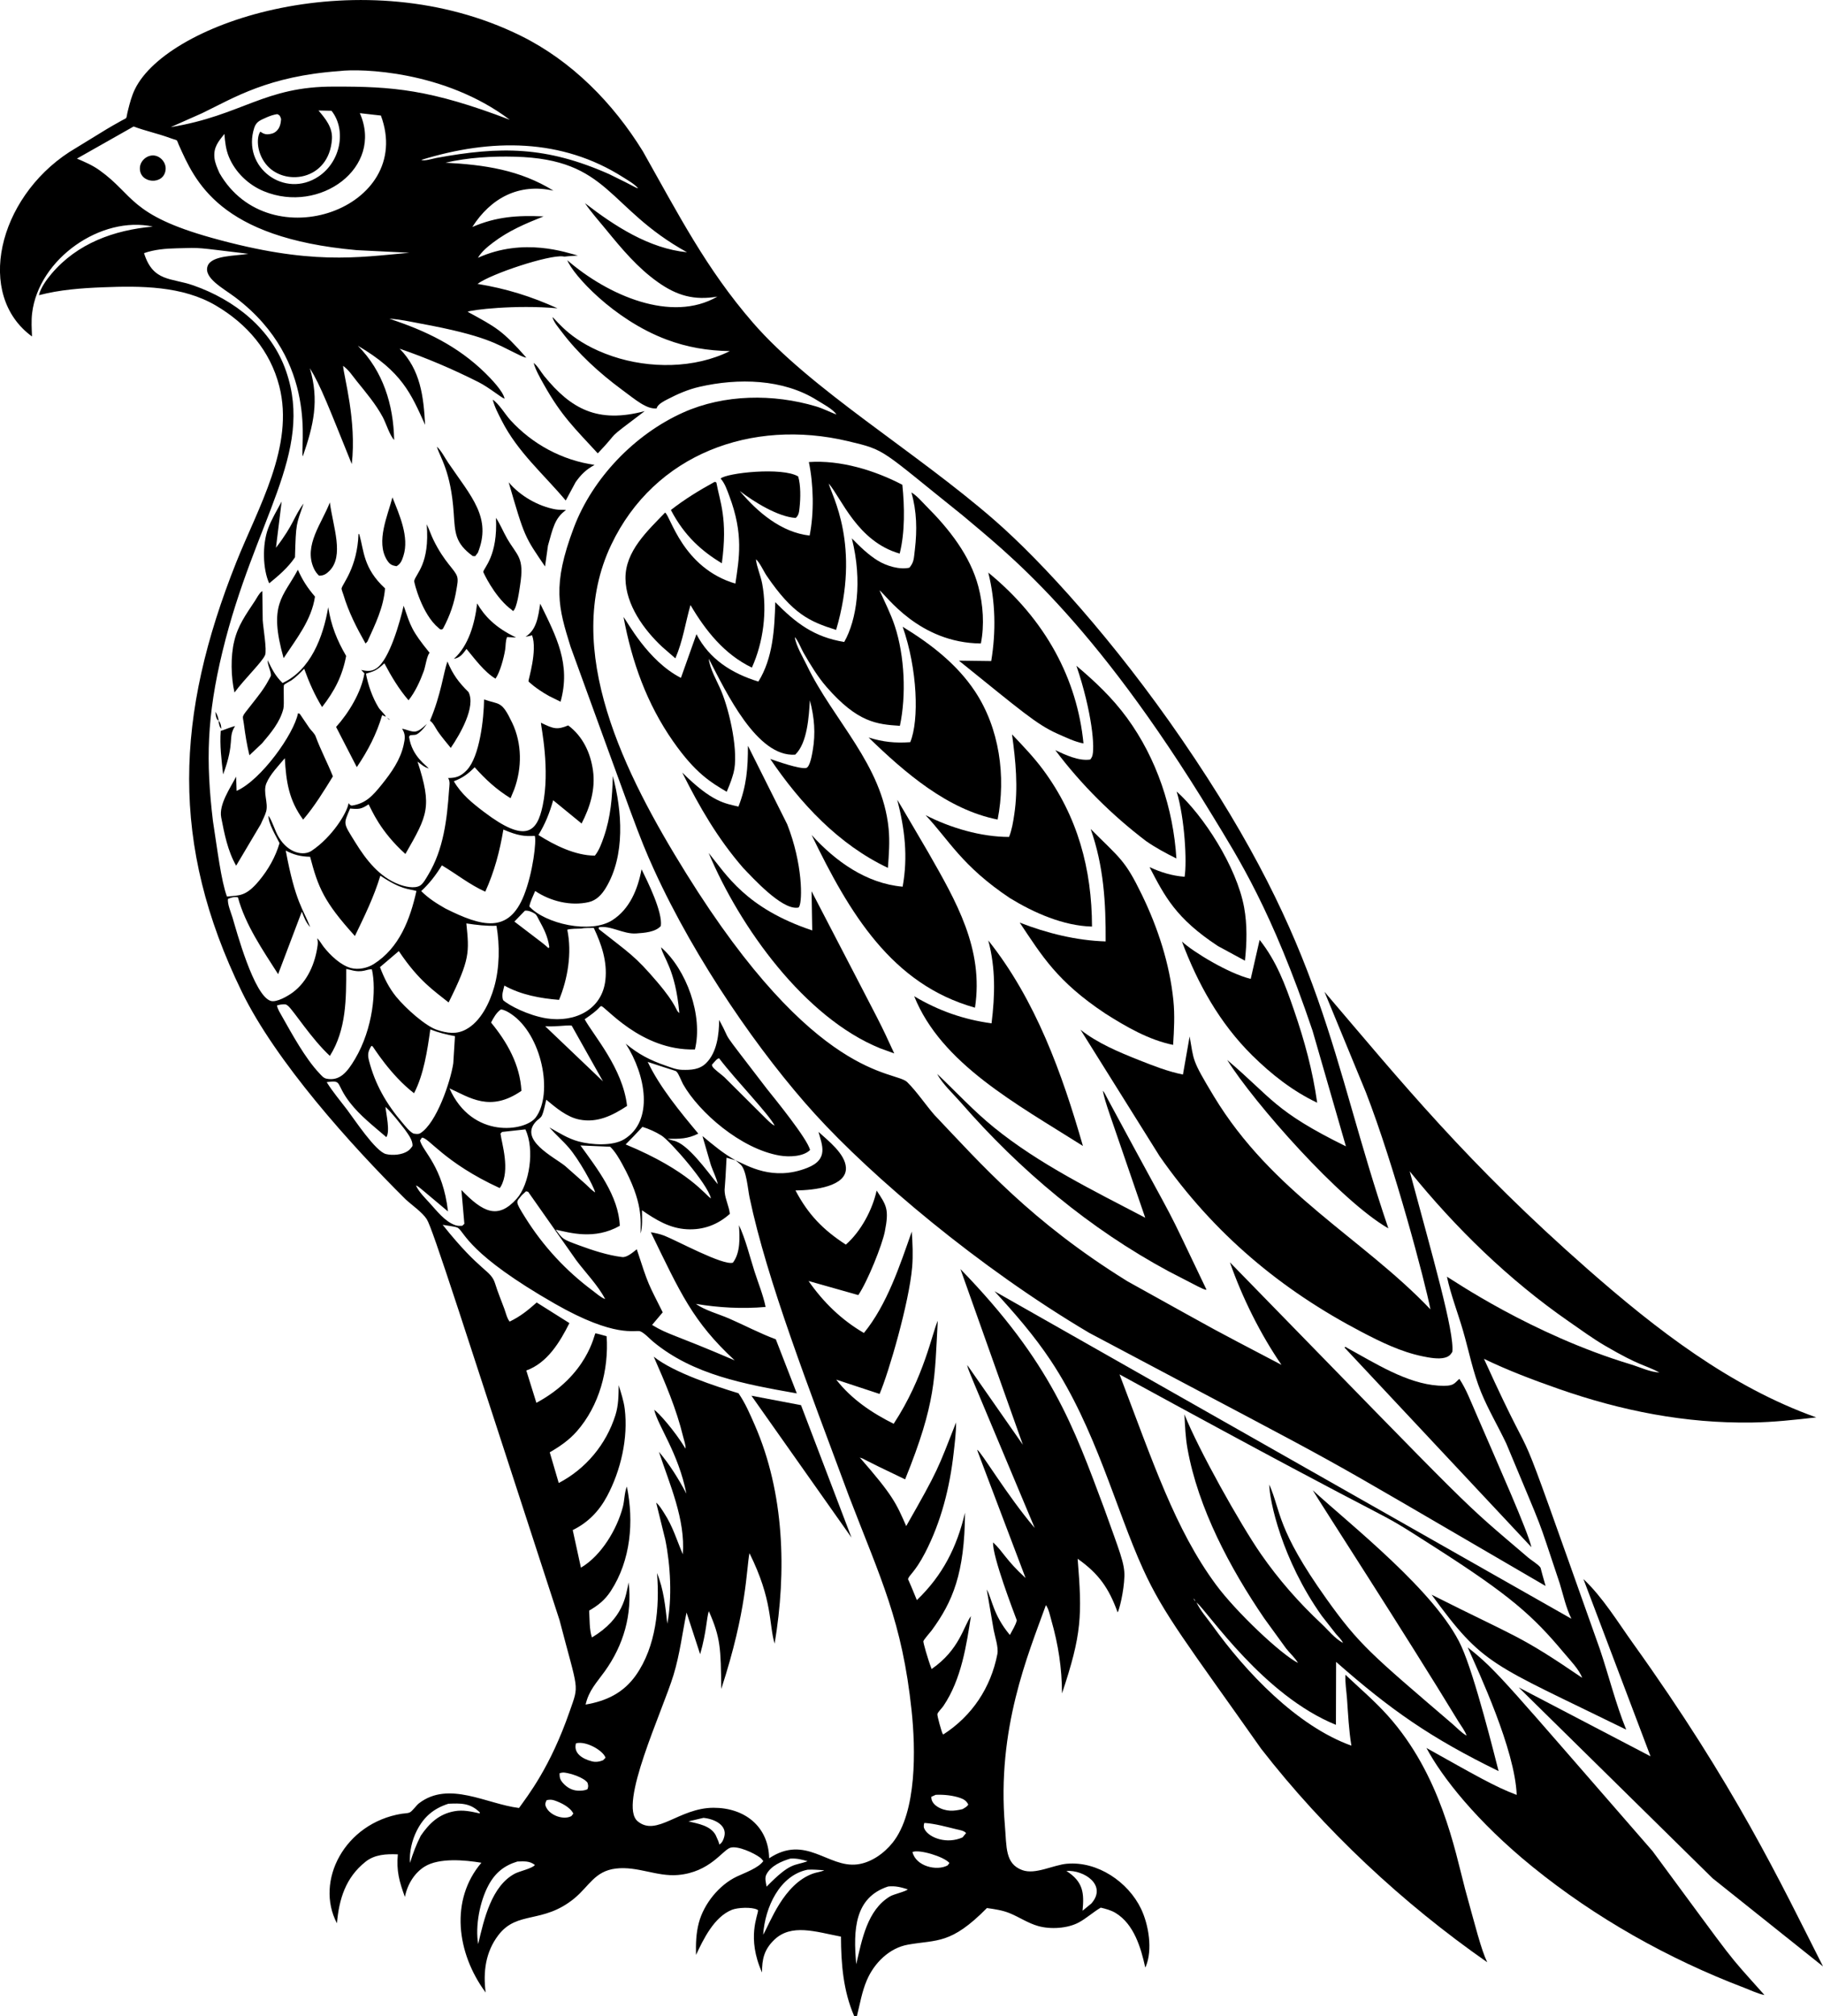
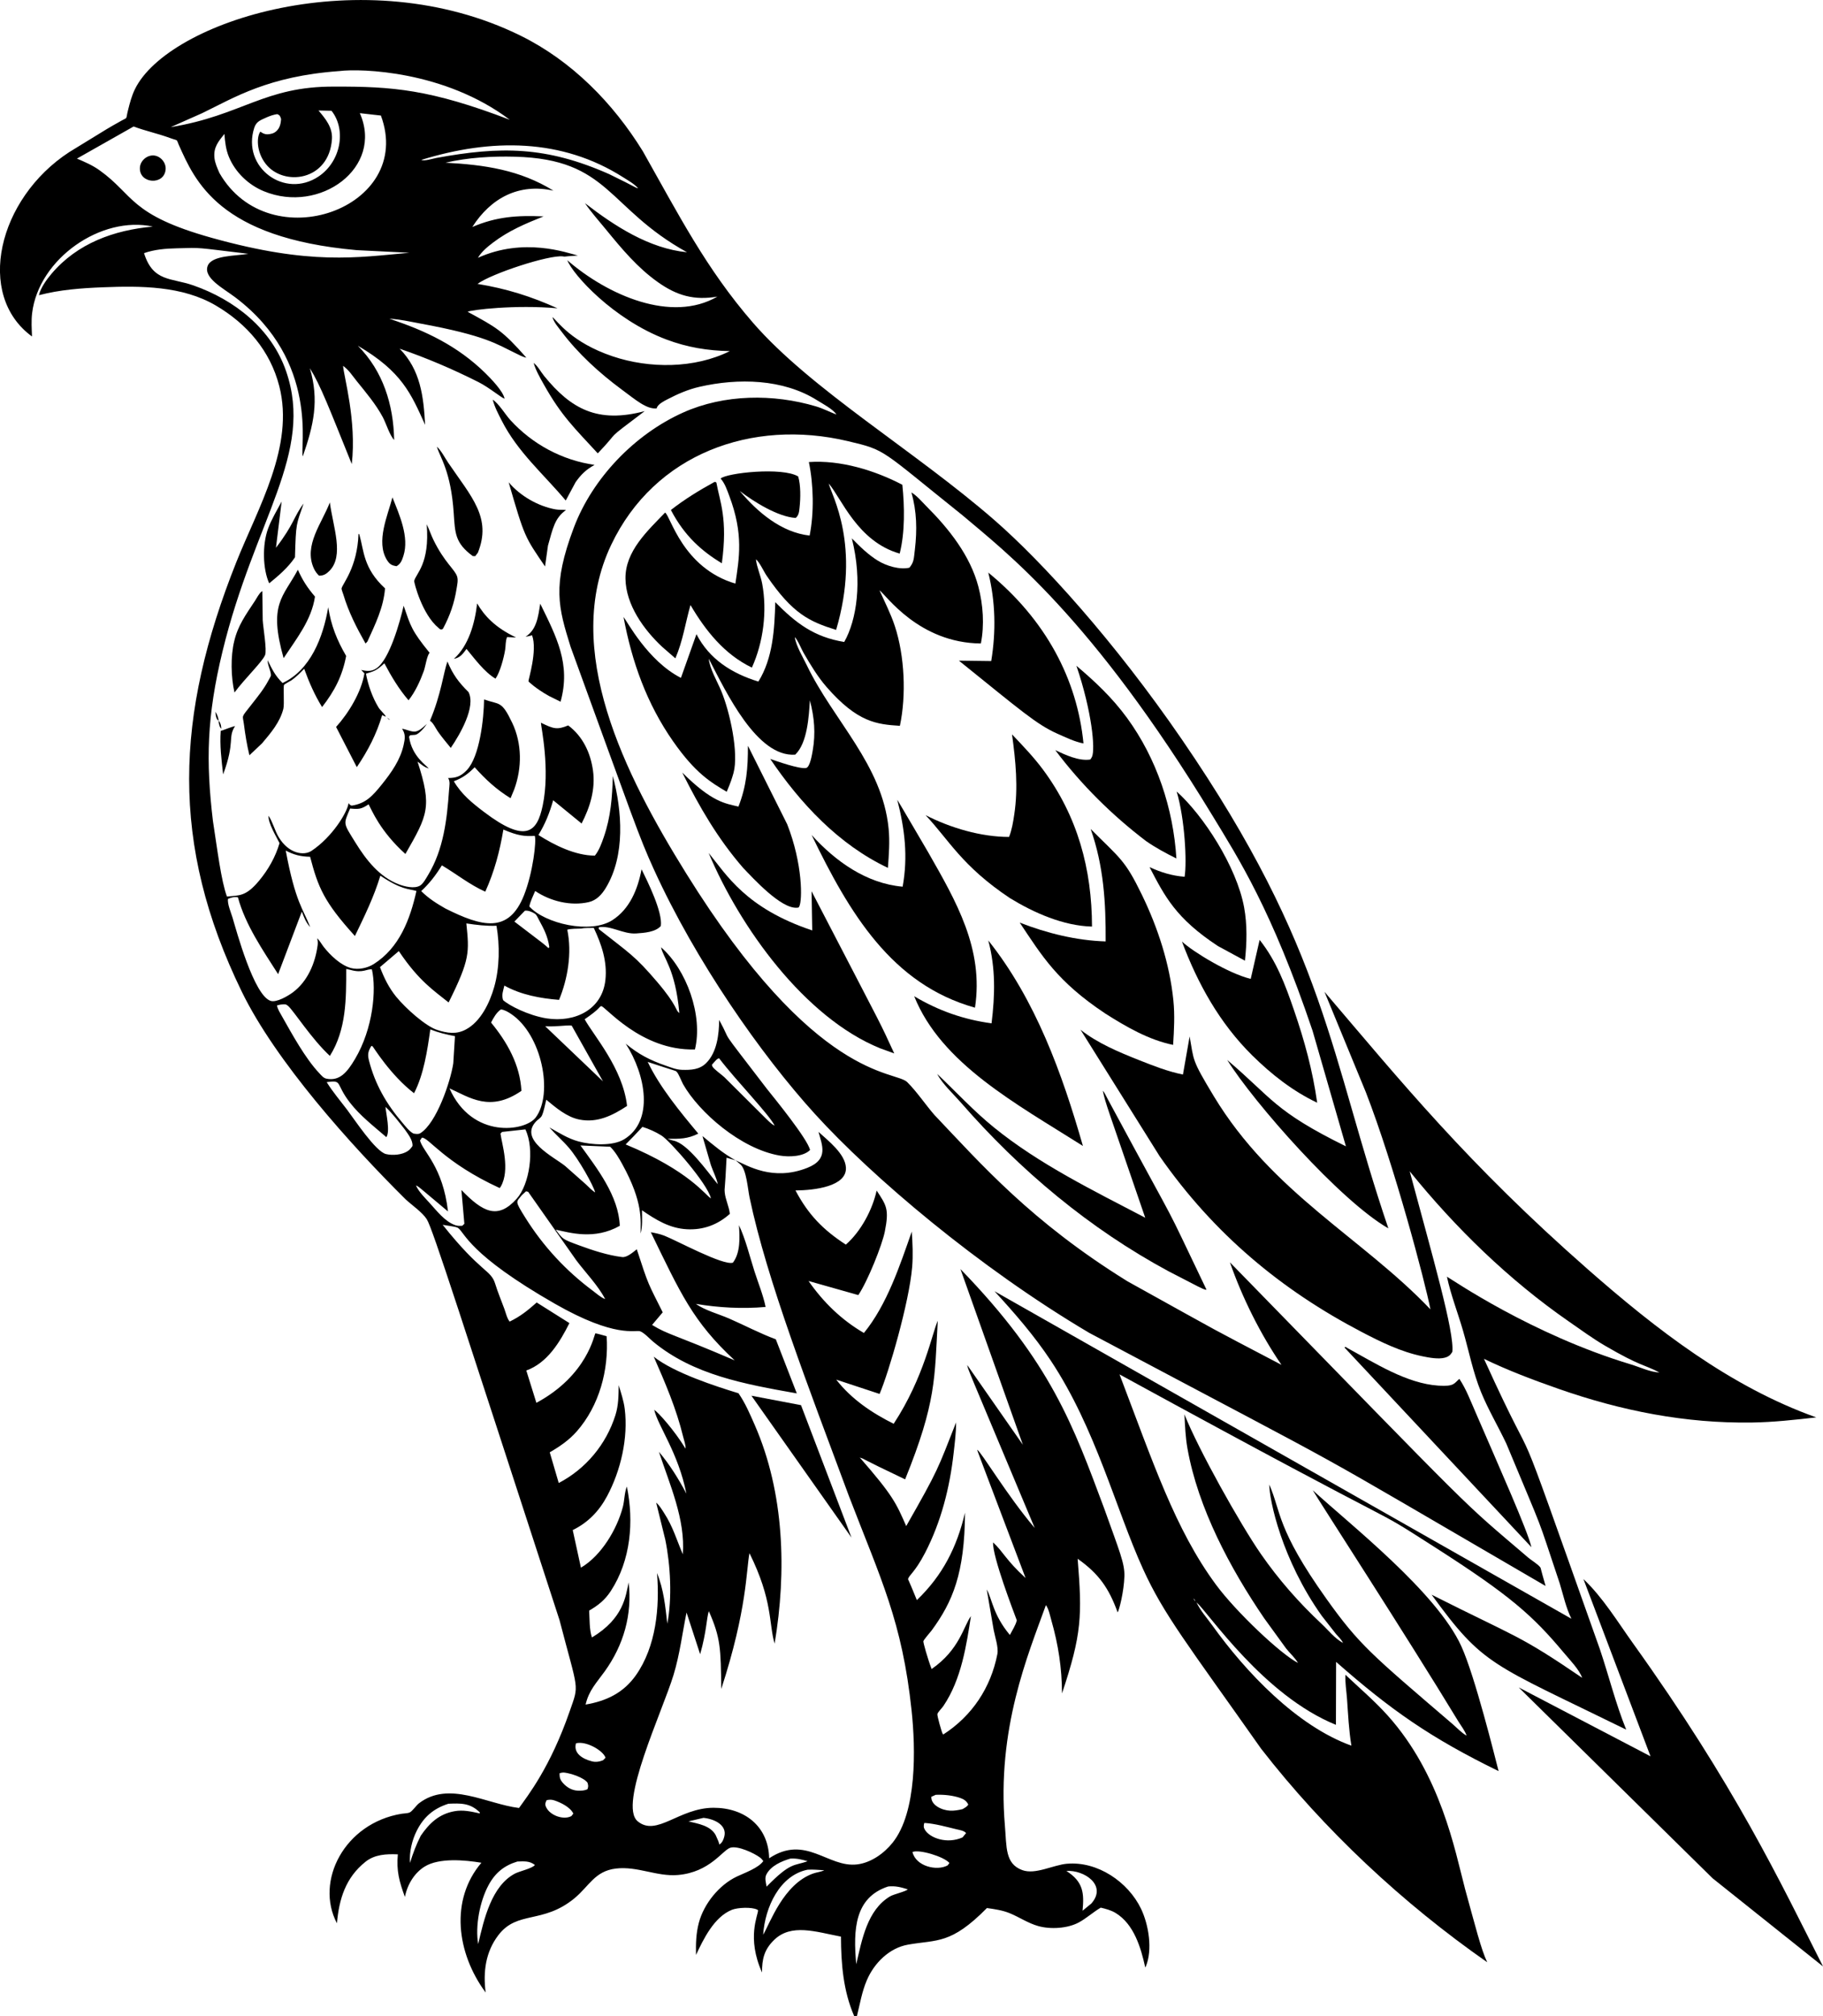
<svg xmlns="http://www.w3.org/2000/svg" enable-background="new 0 0 4522.407 5000" version="1.1" viewBox="0 0 4522.4 5e3">
  <path d="m2647.1 4622.3c-34.666 3.072-78.78 27.91-111.44 15.728-42.621-15.885-38.258-57.309-42.714-109.53-20.607-241.14 57.436-424.77 101.64-547.53 6.969 8.824 10.421 26.684 13.522 37.526 17.306 60.568 26.208 118.37 26.451 181.4 49.375-147.44 50.112-193.21 38.826-333.94 52.467 36.996 77.523 73.062 99.147 132.85 3.634-4.05 15.755-51.984 16.836-89.404 0.928-32.045-12.106-61.692-50.083-168.06-76.247-203.75-131.03-361.52-356.63-593.84l154.83 435.77-137.99-197.77c3.186 14.397-11.866-23.256 167.36 404.12-69.181-81.441-132.07-188.05-142.67-194.1 1.782 6.721-7.983-19.728 119.98 318.12-49.465-45.171-55.64-65.591-80.6-88.206-1.849 34.863 51.179 172.51 58.857 193.19-2.631 11.766-11.579 25.408-17.163 36.328-41.994-50.035-44.231-90.028-57.418-112.78l17.242 100.49c3.141 16.638 12.311 43.183 9.17 59.411-16.164 83.572-62.79 153.62-134.19 199.65l-1.617-1.766c-2.379-4.268-14.264-45.345-12.958-49.188 1.736-5.139 11.326-14.492 14.754-19.556 45.254-66.782 57.529-153.1 68.398-223.04-18.166 24.742-28.104 83.291-97.515 131.23-10.387-27.03-20.872-65.473-20.492-68.695 0.445-3.818 17.321-22.603 20.482-26.916 52.243-71.191 81.975-141.65 82.801-292.05-20.195 85.615-55.445 155.44-119.44 216.7-23.118-56.886-21.982-50.829-21.792-51.894 1.737-9.826 16.53-15.921 41.917-64.773 40.038-77.093 61.568-162.39 71.158-248.38 2.834-25.422 6.073-50.008 6.073-75.648-46.238 117.28-42.588 114.61-123.76 257.14-24.966-56.931-32.743-75.641-115.13-170.02 15.417 5.06-8.212-3.115 112.44 54.124 77.556-191.74 73.054-251.13 80.98-393.33-13.777 29.629-33.8 140.31-109.4 255.51-54.109-26.956-104.97-61.227-142.52-109.52l107.58 35.487c22.609-52.583 73.425-226.95 80.812-314.61 2.468-29.3 1.039-58.808-0.955-88.083-29.73 84.68-61.281 181.02-118.73 251.52-55.697-32.367-100.75-76.381-137.39-128.93l123.49 34.929c23.389-34.643 59.035-123.92 65.737-157.43 11.175-55.905 4.019-65.032-20.283-101.76-10.545 48.035-39.148 101.46-76.351 134.03-56.513-36.57-93.346-74.521-124.95-134.3 46.954-0.428 127.66-9.854 125.1-56.814-1.86-34.108-44.084-66.608-67.982-88.503 8.223 31.746 26.561 67.79-27.767 89.23-85.887 33.901-148.75-5.862-177.77-18.562l12.078 10.228c14.794 13.532 18.033 60.757 22.39 81.564 42.908 204.9 147.03 472.67 246.42 740.58 79.59 206.97 132.19 311.15 155.61 532.53 9.956 94.226 13.522 251.42-47.066 327.28-21.282 26.644-53.575 49.772-88.068 53.956-72.475 8.797-127.56-75.317-218.27-15.169-1.73-80.4-62.251-125.51-138.2-125.29-85.506 0.246-140.86 72.726-188.05 33.449-48.76-40.568 61.338-271.64 89.102-363.11 15.516-51.102 21.589-102.6 32.204-154.62l33.771 103.48c16.346-58.005 15.51-88.007 21.515-106.84 29.164 66.133 29.71 91.8 30.838 192.95 64.557-197.73 61.769-295.49 70.001-336.78 58.178 117.24 47.612 174.34 62.359 224.38 30.062-178.81 24.29-374.16-49.311-542.32-11.618-26.545-23.716-54.846-40.32-78.656-55.858-17.045-160.03-50.678-210.25-90.729 28.385 64.471 56.33 129.74 72.963 198.43 1.979 8.166 6.84 21.416 5.921 29.607-28.121-46.127-67.943-90.208-77.677-96.274 9.28 40.138 60.022 107.25 79.764 207.81-19.448-36.591-41.264-71.944-68.091-103.66 26.456 80.348 66.098 168.07 59.243 254.25-14.862-34.963-24.903-69.392-45.914-101.64-5.608-8.606-12.033-20.036-20.125-26.456l22.509 91.451c13.122 64.11 17.256 144.57 5.124 208.75-5.02-43.346-8.957-84.918-25.566-125.66 6.91 84.641-2.156 182.34-52.497 253.64-30.754 43.564-73.176 63.858-124.64 72.533 8.171-35.309 26.847-53.664 47.353-82.197 46.972-65.351 68.601-140.9 59.401-220.83-7.375 34.408-12.358 89.222-91.016 136.62-6.652-18.538-5.678-46.557-6.949-66.637 22.999-13.29 39.439-26.56 53.931-48.881 49.361-76.025 57.413-171.94 39.637-258.78-6.148 14.73-5.797 34.691-9.996 50.692-14.576 55.583-53.624 120.96-103.97 150.52l-20.338-93.212c38.203-18.79 65.401-47.056 85.333-84.364 33.959-63.561 52.522-144.19 43.678-216.07-2.429-19.739-9.2-39.973-14.996-58.986-0.401 25.462-0.341 49.757-8.097 74.304-22.964 72.706-73.295 133.15-140.61 168.36l-22.321-76.084c24.834-14.442 47.699-30.022 66.835-51.74 56.048-63.62 79.932-152.62 74.294-236.2-3.205-0.826-26.857-7.696-27.886-7.167-2.95 1.488-18.421 103.34-146.38 172.33l-25.012-80.159c52.279-18.884 83.181-70.268 106.94-117.57l-81.154-51.132c-22.746 20.046-39.39 33.811-67.107 47.408-6.474-7.815-9.546-21.762-13.112-31.58-7.473-20.56-16.381-41.259-22.737-62.146-10.784-35.45-34.802-26.382-130.29-146.29 7.859 1.677 32.851 4.11 37.99 7.612 17.11 11.678 25.417 65.056 240.22 188.03 151.31 86.632 199.87 63.974 211.78 68.448 10.322 3.878 23.508 18.582 32.144 25.729 99.462 82.326 226.23 105.17 356.36 128.27l-52.081-134.18c-39.336-14.506-77.212-34.666-115.72-51.448-25.927-11.297-59.926-20.214-82.682-36.388 57.047 9.457 115.37 12.736 173.08 7.582-5.93-29.33-18.454-59.649-27.613-88.335-12.053-37.733-21.693-78.622-38.49-114.49 1.993 30.007 4.031 67.988-15.021 93.069-24.329 7.755-139.7-55.093-169.88-66.865-11.01-4.298-22.198-6.588-33.771-8.68 73.513 150.71 103.68 221.03 208.09 317.81-153.96-66.107-163.7-62.826-204.95-87.87l26.397-31.278c-37.059-74.094-34.546-64.822-64.312-156.37-9.264 7.216-24.314 20.748-36.309 19.294-35.369-4.288-73.309-16.698-106.62-28.984-43.012-15.867-40.187-15.193-58.135-38.945 34.68 7.372 95.721 26.188 158.88-9.58-2.814-73.972-56.221-142.2-97.554-199.29l73.784 3.175c12.583 12.389 21.802 28.419 30.25 43.782 52.409 95.364 44.842 139 45.206 171.5 5.203-18.483 3.422-38.643 3.383-57.7 34.478 23.637 68.274 44.742 111.32 47.071 40.819 2.211 76.47-11.153 106.66-38.134-1.899-18.513-11.153-35.532-12.726-53.501-1.037-11.873 0.378 1.169 4.57-85.832l22.564 6.618c-30.917-17.029-55.326-37.951-82.336-60.232l20.971 72.167c5.287 15.397 13.928 31.59 17.049 47.348-26.598-32.387-74.688-101.37-110.23-108.31-4.976-0.97-9.659-2.72-14.403-4.466 28.815 0.341 50.034 0.529 76.267-12.864-44.677-53.535-95.492-114.96-125.47-177.8 72.162 23.94 68.064 21.123 71.405 24.067 5.381 4.743 12.281 24.087 16.307 31.205 39.223 69.353 143.14 160.54 239.78 176.98 23.356 3.974 58.754 2.734 75.194-13.765-5.917-27.325-88.922-129.05-106.61-151.13-130.07-169.77-82.284-104.75-118.81-171.45-0.45 35.7-5.283 79.987-32.139 106.84-16.534 16.54-37.911 17.504-59.886 16.896-14.437-0.401-27.272-5.797-40.755-10.451-38.688-13.344-67.448-28.266-99.043-54.44 49.921 77.535 70.555 191.75-3.898 237.13-28.667 17.474-81.742 13.894-113.28 5.342-26.248-7.117-48.678-21.723-72.196-34.75 15.243 17.454 32.915 32.55 47.976 49.969 25.361 29.332 60.774 93.296 65.633 111.13-8.18-4.491-15.604-13.102-22.509-19.428l-52.165-46.161c-28.245-22.656-116.53-65.126-71.192-111.21 4.333-4.402 11.094-7.963 13.7-13.72 5.094-11.252 7.612-27.163 10.802-39.316 23.825 19.745 50.874 42.961 81.994 49.178 44.539 8.893 82.311-9.951 118.44-33.712-10.463-93.664-83.487-175.13-105.15-215.01 39.331-26.958 35.099-30.556 40.75-32.554 7.962-2.804 97.43 111.29 232.77 107.44 20.456-83.826-20.61-197.96-84.067-253.43 5.197 25.976 35.51 53.372 45.355 162.94-9.555-5.504-3.646-16.796-54.718-76.702-55.821-65.513-68.598-70.923-145.05-131.33v-4.501c29.814-5.114 60.574 17.47 92.698 15.313 19.542-1.31 47.58-3.16 61.152-18.384 4.984-34.979-33.348-111.24-47.729-140.74-9.455 49.769-29.41 98.464-72.36 126.11-54.531 35.094-167.28 8.739-206.06-33.831 2.295-12.78 9.56-26.386 14.462-38.48 37.455 25.342 88.164 38.008 132.93 27.624 19.507-4.526 32.54-19.047 42.555-35.651 48.431-80.288 40.201-190.46 17.162-277.09-1.479 52.576-4.98 101.18-22.415 151.38-5.559 16.005-11.45 32.752-22.153 46.102-48.748-0.252-99.83-25.645-140.04-51.146 17.138-28.088 27.648-54.623 36.615-86.238l70.495 57.69c21.001-40.542 34.681-85.071 28.306-131.11-6.133-44.266-25.269-85.096-61.518-112.17-28.052 11.684-36.834 8.207-67.681-6.652 0.319 10.62 23.297 115.65 4.392 205.51-13.877 65.958-41.409 94.658-145.2 16.05-29.547-22.371-56.345-44.084-75.263-76.396 21.98-8.379 35.245-18.137 51.69-34.75 27.02 30.378 54.366 55.499 89.062 76.767l9.091-21.921c19.517-53.08 19.428-113.74-4.981-165.01-26.71-56.082-31.087-44.267-69.818-58.002-0.564 46.629-10.598 141.65-42.981 175.51-14.904 15.59-27.003 19.315-46.334 19.378 5.876 8.117 3.116 19.913 2.429 29.834-5.045 72.676-13.607 147.37-52.14 210.9-4.709 7.76-12.049 21.554-19.868 26.12-14.259 8.319-38.094 2.24-52.343-3.121-48.466-18.246-81.554-60.999-107.83-103.53-30.947-50.07-30.15-44.32-13.334-84.561 21.791 2.005 27.612 1.691 45.938-10.421 7.843 14.046 28.169 66.364 91.288 123.16 55.332-96.563 66.721-116.6 30.077-229.15 12.874 9.723 15.462 12.996 27.895 17.267-4.601-7.167-41.858-29.44-48.946-78.953l2.814-3.709 12.899-1.019c9.041-1.713 23.015-18.378 28.578-27.01-8.73 7.434-20.012 19.705-32.11 19.042-10.471-0.574-19.398-5.742-29.458-7.068 8.962 13.71 7.419 24.181 3.868 40.246-8.136 36.862-30.131 67.997-53.343 96.966-23.835 29.747-40.744 48.298-75.807 53.51-5.09-2.488-4.511-2.275-7.419-6.38-2.776 22.481-40.264 84.164-91.936 118.47-19.435 12.903-57.098 6.708-81.51-34.107-9.793-16.381-14.774-37.698-25.111-53.006-1.513 17.904 19.294 51.78 27.252 67.923-9.852 34.211-28.227 66.37-50.988 93.617-32.036 38.349-47.728 36.034-79.482 38.861-14.355-38.988-23.738-116.22-34.775-187.68-17.537-147.37-15.487-258.38 23.884-420.54 79.678-328.22 228.05-490.79 157.63-694.78-36.318-105.22-127.87-177-230.12-212.7-55.144-19.261-99.961-8.304-122.24-79.976 26.525-9.358 53.802-11.312 81.708-12.034 64.418-1.667 42.283-2.405 177.12 13.716-32.071 5.498-91.59 3.424-101.14 30.408-10.521 29.747 39.664 55.573 69.145 77.929 209.89 159.12 158.78 377.68 167 393.94 26.684-76.87 41.225-138.31 17.489-218.64 27.234 43.842 47.58 98.37 104.01 237.79 12.303-107.91-19.764-216.96-21.555-243.58 15.074 11.189 21.285 22.215 33.979 37.951 22.717 28.162 47.333 57.18 64.436 89.151 8.463 15.827 16.708 44.247 28.237 56.869-1.548-87.628-27.574-171.13-90.111-233.88 109.88 64.375 132.21 119.38 166.94 196.21-3.779-70.381-11.504-136.28-63.15-188.82 67.344 23.152 131.64 50.637 195.21 82.653 27.156 13.676 57.144 39.201 65.079 41.328-3.379-18.541-34.572-50.515-47.936-63.625-68.131-66.805-147.95-105.32-237.78-134.59 25.328 0.979 50.42 6.959 75.308 11.524 165.4 30.35 191.2 51.737 237.33 73.685 8.369 3.981 17.924 9.62 27.089 11.213-59.756-67.879-73.99-74.664-145.63-113.77 7.466-4.7 118.53-18.083 222.86-8.611-65.801-29.735-127.07-48.876-198.43-60.549 34.777-25.654 177.11-72.254 211.82-68.21 9.763 1.149-7.312 0.569 37.15-2.097-27.382-7.001-133.94-45.949-247.87 5.598 8.804-15.08 23.731-27.316 37.456-37.743 39.063-29.671 80.318-46.962 125.33-64.951-64.594-2.839-116.52 0.337-176.76 26.283 46.194-72.301 115.98-109.13 201.25-90.116-83.241-51.629-171.93-64.314-267.86-69.331 55.796-12.944 115.5-16.389 172.69-14.873 234.95 6.226 227.56 126.98 426.58 236.98-94.117-9.288-179.92-65.198-253.2-121.81 15.59 22.855 34.365 43.678 51.868 65.079 39.098 47.788 78.345 95.003 129.15 130.92 47.462 33.554 89.819 45.533 147.46 35.784-113.96 66.157-271.79-3.285-372.22-90.17 13.602 35.4 113.93 146.9 245.67 196.53 51.616 19.448 102.59 27.881 157.47 28.801-87.45 43.589-199.35 43.742-290.68 12.973-101.92-34.334-135.99-86.489-149.48-97.441 3.591 13.122 14.155 24.849 22.232 35.601 41.447 55.172 94.32 103.23 149.71 144.23 36.178 26.784 61.101 48.67 86.555 46.868l0.979-2.913c4.432-8.744 17.291-15.278 25.754-19.69 25.437-13.265 51.577-24.631 79.606-31.056 95.522-21.901 207.38-20.041 292.12 33.568 13.587 8.596 38.95 21.54 47.645 35.156-17.004-6.455-33.212-14.952-50.672-20.16-105.89-31.585-227.74-30.403-329.44 15.174-119.75 53.664-224.65 162.04-271.29 285.39-54.794 144.9-38.016 198.87-8.092 295.72 157.49 432.03 168.25 467.79 206.56 551.92 103.65 227.58 265.58 459.28 399.74 606.84 140.99 155.09 404.91 379.84 680.31 542.72 729.93 387.63 472.48 244.03 1132.1 627.76-13.956-48.54-11.681-43.997-12.958-45.928-4.818-7.28-21.866-17.499-29.419-23.82-177.37-151.72-103.56-79.875-740.69-732.96 30.22 86.827 75.782 178.57 127.92 254.32-202.83-106.58-116.82-60.09-382.29-207.36-239.12-148.28-362.25-289.97-478.79-412.58-22.608-26.041-43.09-57.106-67.34-81.243-30.057-29.902-227.1-0.779-548.71-518.22-152.29-245.02-308.93-555.36-185.65-814.5 107.49-225.91 349.48-313.43 587.1-257.08 96.703 22.928 78.418 19.231 283.74 183.42 105.98 90.009 320.3 251.04 620.76 745.41 64.589 106.29 146.65 232.77 248.19 533.25l82.826 286.91c-178.15-87.641-182.54-119.28-294.47-214.19 65.817 105.45 279.64 348.74 399.76 417.63-144.69-425.7-152.87-688.71-512.07-1212.3-167.47-244.12-346.68-441.05-465.05-544.14-197.85-172.33-455.46-323.87-599.5-490.09-116.06-133.91-184.55-268.52-272.69-424.6-73.859-119.75-176.09-224.05-303.2-286.79-389.3-192.16-875.27-36.236-957.19 133.11-7.884 16.301-12.434 33.816-16.826 51.293-6.26 24.885-0.1 17.237-15.199 25.667-42.795 24.194-14.945 7.628-130.47 78.441-177.27 115.41-233.62 354.61-92.598 457.38-0.716-19.086-1.988-38.653 0.292-57.656 16.269-135.61 171.91-242.79 299.48-214.84-95.942 8.631-187.1 41.21-251.31 116.92-11.917 14.052-27.272 35.047-31.229 53.209 51.621-13.576 105.52-17.533 158.68-19.616 93.702-3.67 196.96-3.724 280.15 45.246 77.434 45.582 134.89 112.28 157.38 199.99 38.218 148.99-53.174 302.39-106.67 436.69-151.3 379.76-165.07 698.05 13.611 1065 84.195 172.94 270.15 380.02 406.68 515.31 15.09 13.977 41.526 32.114 52.289 49.183 14.984 23.778 86.642 249.37 329.35 994.34 47.157 181.52 49.26 156.61 24.864 226.84-48.069 138.4-103.57 208.26-125.4 238.96-79.947-9.62-173.88-68.443-248.04-11.732-7.171 5.48-16.401 19.838-23.528 23.028-4.565 2.043-14.235 2.132-19.433 2.982-141.96 23.284-215.8 166.98-160.7 271.73 5.297-60.322 21.5-113.25 70.871-152.63 23.152-18.468 52.066-19.526 80.224-18.394-3.794 41.136 3.541 67.246 17.474 105.59 7.157-34.882 26.224-61.011 48.852-75.13 36.032-22.475 100.44-16.416 140.95-9.63-78.215 91.989-61.776 223.9 10.53 321.81-6.435-50.746-0.484-100.1 31.382-141.98 47.317-62.194 110.19-26.88 188.94-91.679 36.313-29.874 50.296-67.542 102.79-73.76 53.684-6.36 101.51 20.437 153.83 15.996 79.378-6.74 110.75-61.711 130.14-67.651 18.399-5.633 59.52 13.448 74.19 24.785 3.101 2.398 5.193 5.208 7.513 8.314-12.034 17.37-46.903 29.503-65.643 38.386-43.965 20.837-81.698 67.612-94.172 114.43-7.112 26.708-7.701 52.596-7.078 80.002 18.785-39.998 45.068-94.305 89.053-111.95 14.056-5.644 48.664-7.31 62.403-0.589l2.483 1.588c0.018 13.236-28.844 67.996 9.803 154.41-0.112-32.828 5.155-56.362 29.726-80.421 42.737-41.83 103.64-20.373 166.13-8.477 0.208 66.993 5.614 134.7 32.738 196.97h6.875c7.498-30.319 12.261-60.094 24.646-89.028 18.122-42.357 55.583-79.912 102.27-88.102 72.586-12.734 106.04 0.019 195.54-90.71 19.131 2.676 38.747 5.466 56.711 12.865 23.815 9.813 45.335 24.681 70.377 31.744 30.744 8.675 73.245 6.172 101.36-9.175 18.577-10.14 35.265-25.492 53.941-36.452 12.889 3.101 25.605 6.38 37.035 13.354 45.548 27.796 62.626 86.193 73.384 134.99l1.172-1.973c17.618-41.665 7.3-103.92-11.564-143.35-31.921-66.737-108.03-118.55-183.71-111.85zm-863.21-1997.6c42.97 56.225 122.18 136.94 137.77 166.81l-1.701-0.673c-10.425-6.183-3.997-0.896-122.86-119.15-6.514-6.291-26.144-19.838-29.701-26.496-0.727-1.355-0.895-2.943-1.345-4.417 11.797-13.391 12.712-14.962 17.84-16.074zm-190.15 170.12c15.807 4.763 33.182 12.662 47.19 21.456 21.324 13.399 113.82 118.71 122.75 155.86-13.149-6.8-52.788-68.126-211.62-133.79 24.689-25.1 15.202-15.225 41.68-43.525zm-47.675-2355c12.568 8.013 27.134 15.922 37.006 27.203-9.013-2.199-0.221-0.359-71.964-35.196-156.17-69.161-269.43-69.376-428.71-40.068-8.497 1.563-30.047 8.486-37.085 4.783 173.86-53.678 348.55-53.704 500.76 43.278zm-1044.5-159.17c79.375-38.38 163.17-91.732 340.72-104.43 52.443-6.598 260.79-1.102 422.26 120.8-197.27-75.49-290.72-82.645-434.83-82.239-174.06-1.04-228.9 71.446-406.25 100.55l78.097-34.683zm157.35 125.49c44.286 57.322 157.82 42.89 164.58-61.362 1.855-28.588-16.05-50.435-33.41-70.72l32.283 0.666c37.446 47.065 23.216 125.8-31.897 162.86-84.347 56.712-191.62-22.628-159.63-120.95 5.238-16.082 16.782-19.007 30.893-25.655 8.952-3.833 16.554-6.485 26.204-7.926 7.345 3.339 6.628 4.832 9.402 12.097-0.648 7.203-1.449 14.408-4.792 20.944-3.655 7.151-10.124 13.322-18.018 15.274-11.82 2.924-18.508 2.592-28.632-4.869-8.86 11.125-11.053 48.47 13.018 79.644zm-4.441 68.126c139.18 57.388 297.87-58.752 238.16-193.61l52.259 5.894c85.212 229.66-276.37 358.73-400.51 142.58-5.188-12.072-10.995-24.322-12.385-37.532-2.725-25.973 9.209-40.143 24.715-59.385 1.36 19.25 3.64 38.796 11.069 56.764 15.882 38.426 48.5 69.546 86.683 85.293zm-407.4-51.862c-17.598-12.574-36.452-20.675-56.228-29.084l140.62-79.592c28.895 10.859 59.926 17.447 89.201 28.16 22.761 8.336 16.186 2.054 22.672 16.966 40.196 89.609 99.148 231.09 441.38 261.52l130.89 6.494c-129.8 11.647-244.84 31.543-489.9-36.882-205.22-57.301-192.64-106.13-278.64-167.58zm1182.6 2703.4c22.826 30.418 54.258 62.646 71.578 96.116-10.579-3.769-21.663-13.958-30.828-20.773-66.627-49.554-123.14-110.65-167.19-181.08-27.285-43.618-22.607-37.918-8.759-55.84l10.441-9.635 5.218 1.157 119.54 170.06zm-100.8-354.14c-25.907 34.5-157.98 53.946-213.87-72.409 50.151 22.635 100.78 59.981 178.53 6.173-3.428-64.283-35.117-120.54-75.342-169.33 5.737-11.425 13.705-25.531 24.502-32.624 8.923 1.034 17.815 6.336 25.131 11.222 76.415 51.018 105.43 197.87 61.053 256.96zm167.01-89.701c-46.529-44.369-17.911-17.082-143.34-136.68 28.178 1.542 50.398-3.047 65.559-1.791l77.786 138.47zm-88.627-376.23c10.94-2.903 23.805-2.245 35.151-2.79 8.942-2.142 21.223-1.172 30.596-1.617 19.274 40.849 33.831 83.587 28.835 129.2-8.02 73.185-74.763 106.06-145.93 95.22-45.532-7.412-93.528-32.11-107.88-45.37-4.283-13.062 0.173-22.821 3.18-35.992 40.903 22.9 89.498 31.798 135.65 35.413 21.28-51.376 32.577-115.98 20.388-174.06zm-80.248-39.563c4.486 2.898 7.498 10.762 10.105 15.501 12.424 22.569 21.92 41.329 25.65 67.246l-2.206 2.532c-15.954-14.01-0.16-1.506-84.478-65.806l26.075-26.99c7.889-1.241 18.246 3.25 24.854 7.518zm-230.82-119.98c36.224 21.451 68.962 47.991 107.64 65.342 22.692-50.019 35.893-100.26 44.934-154.13 36.432 15.582 52.677 17.079 77.87 15.694 4.529 11.111-4.216 90.57-26.837 147.45-37.801 95.04-103.44 78.567-195.1 32.545-21.832-12.434-41.898-25.21-59.767-43.035 21.144-19.898 35.977-39.192 51.26-63.863zm16.708 340.04c53.596-107.65 51.206-124.54 43.975-196.04 25.853 3.853 48.367 6.647 74.788 5.821 8.383 48.308 7.795 104.58-5.698 151.93-11.104 38.959-33.316 85.872-70.589 105.51-23.489 12.372-45.666 9.058-70.555 1.004-27.813-8.664-77.402-52.341-102.39-82.875-18.152-22.638-29.538-46.018-39.781-72.973l46.725-39.79c50.553 75.463 88.425 98.899 123.53 127.42zm-441.19-3.853c-41.79-12.422-85.637-175.73-94.894-206.67-3.457-11.564-13.493-34.85-11.089-46.433 8.245-3.314 15.481-5.762 24.497-3.789 18.325 68.126 62.057 131.51 99.716 190.56l58.798-155.2c6.371 16.48 9.882 26.134 20.714 38.539-17.162-45.386-36.31-59.673-60.638-189.88 20.313 10.703 37.377 14.947 60.474 15.392 19.825 75.67 34.02 111.5 111.15 196.5 23.85-49.504 47.165-96.783 63.096-149.59 52.917 35.409 68.715 31.926 89.542 37.931-15.718 70.174-42.244 141.11-106.08 181.34-15.708 9.897-37.674 14.482-55.791 9.902-25.704-6.494-52.205-32.07-68.264-52.645-4.951-6.346-10.233-16.158-16.074-21.203 1.489 6.306 1.884 11.217 1.029 17.638-5.911 44.133-24.874 89.28-61.503 116.49-11.994 8.913-40.157 25.442-54.683 21.129zm120.52 179.48c-35.221-37.154-68.604-98.76-92.272-140.51-4.629-8.566-11.4-18.142-12.775-27.762 4.382-1.207 8.26-2.211 12.825-2.453 6.682-0.351 9.278-1.063 14.62 3.586 14.113 12.292 57.881 81.674 103.72 124.05 40.849-64.852 40.607-141.63 40.493-215.68 5.244 1.191 2.87 0.654 10.827 2.448 30.988 8.898 41.328-3.43 52.971-1.152 11.328 50.568 3.065 146.21-41.932 222.11-19.488 32.866-38.143 55.476-71.034 48.708-7.444-1.528-12.385-8.013-17.445-13.349zm231.02 180.42c-3.393 4.842-6.326 8.829-11.252 12.217-14.205 9.763-37.871 11.702-54.406 7.74-25.932-6.217-78.334-85.986-96.699-110.22-16.989-22.42-35.527-44.074-50.37-68.007l2.384-0.559c37.457-4.553 18.824 4.088 55.098 51.067 25.15 32.574 59.456 58.922 90.418 85.778 9.803-14.423-0.574-57.195-2.127-75.124 17.82 16.846 32.846 36.991 48.04 56.186 7.884 11.336 20.175 26.634 18.914 40.923zm-24.606-57.329c-39.957-46.592-68.097-95.597-83.192-154.17-3.962-15.382-2.532-22.772 5.559-36.507 1.019 0.163 2.201-0.084 3.062 0.489 1.667 1.116 44.276 71.546 103.08 116.58 24.211-46.878 33.074-106.47 40.33-158.29 20.422 8.116 39.618 12.642 61.162 16.782l-4.189 67.448c-6.934 45.513-41.542 148.07-81.639 173.13-5.04 3.151-11.846 1.815-17.356 0.9-10.911-6.157-18.755-16.964-26.822-26.377zm66.593 198.01c-11.811-12.934-25.897-26.723-33.341-42.723 6.724 2.354 3.067 0.333 79.467 64.312-12.654-111.22-61.886-147.81-69.447-175.87l4.639-7.078c16.217-1.706 54.67 61.35 193.03 124.96l2.696-3.7c23.861-41.599 2.519-106.15-0.722-131.49l4.006-4.021 57.769-6.341c23.696 49.654 10.072 136.71-21.431 171.89-46.956 52.462-83.66 33.913-137.27-21.525l7.33 83.8-5.203 4.946c-5.604 0.253-11.405 0.539-16.792-1.286-26.238-8.878-46.611-36.031-64.733-55.87zm124.68 1514.5c-21.203-4.615-40.938-9.298-62.75-5.332-38.406 6.979-62.379 30.062-83.424 60.806-11.232 22.237-19.383 43.614-26.649 67.408-2.171-26.525 5.055-56.819 17.009-80.322 17.454-34.325 41.774-54.738 78.27-66.529 29.578-1.134 53.809-2.602 78.191 21.817l-0.648 2.151zm87.687 149.2c-57.892 30.361-76.89 112.27-91.328 174.91-7.785-44.608 4.041-105.81 25.502-145.8 16.445-30.65 38.435-48.772 71.603-58.926 16.04-0.495 30.26-2.092 43.564 8.497-5.173 8.191-38.692 15.733-49.341 21.317zm139.81-142.49c-19.226 10.441-53.738-1.558-63.042-22.994-3.012-6.939-1.331-10.184 1.756-16.574 6.761-1.355 12.108-1.651 18.77 0.534 16.386 5.381 39.865 16.896 47.417 32.852l-4.901 6.182zm40.062-66.771c-7.132 3.65-16.06 3.996-23.968 3.65-14.244-0.618-26.506-7.592-36.022-17.938-7.785-8.463-9.655-14.156-9.22-25.279 4.58-1.306 7.988-2.132 12.785-1.474 15.664 2.146 46.794 11.94 56.429 24.967 2.028 7.597 2.32 8.63-0.005 16.074zm38.534-71.717c-8.883 3.665-18.399 5.104-27.87 2.631-24.164-6.305-46.009-20.61-39.271-44.672 25.574-6.731 68.253 18.705 73.27 35.858l-6.128 6.183zm300.93 188.57c-1.954 8.081-5.178 15.911-12.266 20.476l-2.562-8.225-6.766-15.342c-12.89-23.508-43.752-28.128-67.483-33.925l37.347-8.695c28.242 2.834 58.32 18.462 51.73 45.711zm104.5 94.196c11.232-21.114 37.426-32.44 59.204-38.846 15.496-1.004 28.088 2.171 42.812 6.41-33.982 12.528-40.933 0.994-101.72 63.101-1.662-10.322-5.451-20.962-0.292-30.666zm115.7-1.859c-73.772 26.153-107.03 123.61-123.94 151.83 4.585-68.305 40.946-147.13 109.96-161.26 13.829-0.895 27.821 0.524 41.64 1.355-8.71 4.1-18.607 4.867-27.663 8.082zm190.86 56.661c-56.71 33.877-69.674 107.42-83.874 168.21-7.957-86.759-3.7-165.43 79.017-192.71 17.776-1.983 32.005 1.761 48.683 7.028-4.164 5.391-34.454 11.866-43.826 17.464zm143-76.94c-26.968 14.873-79.097 2.372-87.395-33.108 16.623-7.192 78.136 11.404 91.654 27.203l-4.259 5.905zm36.848-69.328c-38.837 17.277-80.618 1.408-93.014-18.186-4.056-6.41-3.719-10.273-2.072-17.311l2.453-0.242c25.16 1.81 53.372 9.783 78.043 15.718 7.904 1.899 17.8 3.052 23.38 9.254l-8.789 10.768zm-0.01-70.115c-10.016 2.434-20.298 4.249-30.655 3.819-21.29-0.886-47.872-14.018-46.814-34.424l10.956-4.877c19.734-0.915 42.931 1.39 61.523 8.047 8.759 3.141 15.362 7.651 19.22 16.302-3.754 5.609-8.557 7.721-14.23 11.133zm319.43 234.16-21.772 17.904c4.032-42.45 2.807-71.628-40.186-98.742 44-3.047 102.1 35.503 61.958 80.837z" />
  <path d="m381.35 385.59c-16.741-1.222-33.025 12.88-34.251 29.56-3.007 40.901 60.804 45.594 63.81 4.691 1.228-16.706-12.854-33.023-29.559-34.251z" />
  <path d="m1482.9 1124.4c60.538-63.18 10.222-24.461 116.47-104.77-117.1 31.24-183.23-5.679-249.43-87.074-8.294-10.199-15.822-24.705-26.159-32.52 5.391 18.8 16.104 37.144 25.645 54.144 43.466 77.448 75.858 107.61 133.47 170.22z" />
  <path d="m1265.8 1041.5c-12.454-13.685-28.588-40.834-43.441-50.232 4.728 18.449 13.804 35.374 22.415 52.254 39.899 78.191 103.37 132.03 158.68 197.85l24.601-45.711c13.824-19.324 26.006-31.11 46.893-42.639-80.442-11.569-154.27-51.206-209.15-111.53z" />
  <path d="m1125.6 1273.2c3.268 49.126 3.392 73.699 47.12 105.88l6.084 0.331 6.618-8.492c34.976-87.048-15.692-138.18-73.453-223.12-8.087-11.895-17.652-30.799-28.212-39.909 7.83 26.949 34.863 60.028 41.843 165.31z" />
  <path d="m1649.9 1271.3c-43.322 45.043-99.236 95.922-98.257 163.84 0.94 64.921 45.364 126.38 90.843 168.96l32.94 28.692c18.854-43.896 24.621-87.119 37.461-132.21 37.58 63.813 84.181 122.29 152.33 155.17 28.593-62.928 38.272-140.35 25.556-208.24-3.7-19.759-13.409-41.205-15.55-60.45 9.566 7.879 19.116 29.755 26.679 40.868 64.342 94.551 106.19 113.72 172.29 134.33 61.955-209.56-11.208-334.1-18.434-363.12 31.624 36.413 71.387 143.99 176.12 173.83 13.334-52.566 12.202-116.91 6.583-170.68-68.606-35.829-153.69-61.85-231.87-56.28 11.707 56.078 13.147 126.1 1.885 182.3-70.545-7.983-129.09-57.962-173.39-110.65 35.119 26.977 94.758 64.146 138.75 66.919 8.037-6.553 8.562-15.763 9.659-25.758 2.533-23.024 3.18-54.896-3.403-77.123-39.124-23.912-177.39-8.816-192.42 5.144 10.539 11.985 15.651 27.546 21.53 43.129 35.93 95.269 24.333 154.8 15.1 217.45-131.4-38.804-161.1-168.73-174.4-176.12z" />
  <path d="m1790.7 1397c15.188-111.07-5.087-152.82-13.458-199.84-2.908-2.36-1.296-1.83-4.718-1.88-37.97 20.803-74.036 42.902-108.22 69.565 33.769 64.766 77.473 102.76 126.4 132.15z" />
  <path d="m1352.1 1404.9 7.291-51.755c11.948-42.122 16.665-68.499 44.766-88.206-8.621-1.108-17.088-0.005-25.724-1.538-43.292-7.676-88.454-33.632-116.56-67.27 39.746 137.39 39.864 134.73 90.225 208.77z" />
  <path d="m1669.8 1838.6c55.687 79.73 93.821 101.77 132.99 125.13 10.921-25.775 12.814-32.653 16.915-46.918 13.282-49.187-8.808-150.87-30.576-203.31-9.491-22.875-28.741-55.336-30.828-79.739 43.997 84.765 119.64 244.47 214.38 237.91 30.373-28.741 34.014-95.527 36.412-134.84 11.158 42.639 14.615 81.876 6.944 125.26-1.443 8.18-6.577 40.897-16.46 42.674-16.607 2.969-73.329-17.049-88.815-22.524 74.531 110.14 170.01 212.64 291.91 270.18 2.409-32.644 4.976-64.822 1.741-97.53-15.723-158.95-136.91-267.59-202.83-404.76-9.625-20.021-26.802-48.119-29.953-70.02 8.334 8.423 15.699 28.533 21.936 39.276 16.866 29.063 34.899 59.179 57.007 84.522 77.312 88.601 125.3 92.468 181.83 96.249 16.168-75.852 11.722-173.54-12.469-247.17-10.159-30.937-24.913-59.411-38.124-88.993 15.992 11.368 97.229 130.57 251.47 131.93 9.096-45.637 5.604-95.913-6.089-140.65-20.174-77.197-73.25-143.98-128.69-199.36-11.376-11.361-23.671-26.422-37.555-34.553 13.438 46.443 14.348 93.43 8.695 141.28-2.83 23.916-2.248 31.441-13.587 45.315-24.245 5.762-57.052-4.585-77.454-16.93-24.606-14.897-45.295-35.487-65.396-55.796 26.834 106.56 12.014 202.42-18.859 256.94-74.486-12.221-119.19-46.042-171.06-98.662-1.8 66.083-5.797 139.16-41.922 196.87-66.616-20.449-121.8-55.849-153.62-117.52l-38.5 108.37c-82.475-42.113-133.25-140.3-142.41-150.91 20.813 111.45 57.64 214.74 122.97 308.28z" />
-   <path d="m983.48 1404.3c10.5-5.539 13.849-14.887 17.341-25.813 14.902-46.601-10.09-101.8-27.287-144.9-11.796 45.39-41.284 109.58-13.997 154.71 7.367 12.197 13.167 14.012 23.944 16.005z" />
+   <path d="m983.48 1404.3c10.5-5.539 13.849-14.887 17.341-25.813 14.902-46.601-10.09-101.8-27.287-144.9-11.796 45.39-41.284 109.58-13.997 154.71 7.367 12.197 13.167 14.012 23.944 16.005" />
  <path d="m665.09 1310.8c-15.11 41.269-12.95 101.59 2.71 135.88 23.41-18.938 47.076-39.296 63.962-64.466 2.414-87.225 3.174-80.418 21.46-133.36-24.91 32.92-23.157 50.352-68.65 109.67l14.126-114.71c-11.435 21.639-25.205 44.034-33.608 66.989z" />
  <path d="m816.99 1416.1c37.527-37.379 9.205-109.27 1.261-169.97-19.482 51.206-65.495 106.6-39.83 163.33 3.087 6.815 7.548 13.181 12.983 18.315 11.005 0.139 17.83-3.952 25.586-11.672z" />
-   <path d="m1258 1335.6c-9.62-16.579-16.97-35.576-27.678-51.27 4.961 93.918-30.074 123.84-31.53 134.09-0.077 0.551 25.6 57.101 64.382 89.206 5.984 4.371 3.763 2.584 9.699 7.909 9.744-7.073 15.436-51.641 17.459-64.679 10.715-69.152-6.571-70.858-32.332-115.26z" />
  <path d="m1088 1557.5c3.902 3.205 3.576 3.982 8.665 3.487l2.473-2.117c17.291-32.283 27.876-63.106 33.618-99.271 1.464-9.219 4.13-20.427 1.301-29.557-5.482-17.692-30.955-34.102-58.877-91.165-6.168-12.612-10.382-25.976-16.638-38.549 8.031 98.36-26.752 121.91-31.031 140.47-0.695 3.025 19.131 82.738 60.489 116.7z" />
  <path d="m891.84 1327.3c-0.866-2.973-0.094-2.003-2.448-3.403-2.981 84.011-39.806 123.78-42.056 135.54-0.44 2.31 3.66 12.642 4.456 15.283 13.092 43.658 32.732 81.812 55.034 121.32l4.689-5.06c19.552-43.139 39.889-84.032 43.668-131.73-54.312-49.9-52.236-93.789-63.343-131.95z" />
  <path d="m703.57 1632.3c31.987-48.502 69.193-94.192 77.82-152.61-19.052-22.43-30.547-40.013-42.447-66.637-36.7 68.518-73.575 84.365-35.374 219.25z" />
  <path d="m2378.8 1638.5c155.96 125.6 191.66 157.36 244.36 181.27 20.036 8.517 43.208 20.348 64.684 24.003-15.563-158.53-92.972-306.47-236.11-423.65 17.894 72.3 19.329 145.99 7.246 219.42l-80.179-1.049z" />
  <path d="m650.76 1466.1-1.721 0.999c-6.43 4.763-12.014 16.233-16.46 22.969-23.106 34.99-42.286 61.204-51.418 99.681-9.393 37.674-8.255 90.358 0.598 127.72 25.64-34.785 69.058-75.938 75.872-92.96 4.886-12.202-4.976-68.868-5.881-86.219l-0.989-72.187z" />
  <path d="m1229.2 1683.2c11.331-15.891 20.882-52.368 23.983-72.073 1.617-10.283 0.588-21.495 4.807-31.096l22.218 1.054c-52.666-25.065-78.81-54.216-96.541-84.453-5.694 49.242-21.033 104.66-57.685 137.48 15.746-3.234 21.515-11.479 31.303-24.666 20.798 24.948 43.965 57.062 71.914 73.754z" />
  <path d="m1311 1689.9c0.128 0.412 16.261 16.723 50.761 36.2l28.86 14.279c25.912-93.46-10.268-161.01-50.464-243.2-5.155 33.207-9.094 64.813-36.402 81.994 5.653-0.9 10.664-1.746 16.074-3.71 14.173 37.447-9.735 111.53-8.829 114.44z" />
  <path d="m1051.3 1664.4c4.001-10.99 7.835-38.96 14.492-45.3-45.37-55.814-46.764-65.796-64.471-116.74-8.614 38.214-34.934 133.77-67.696 155.4-12.345 8.151-23.558 7.088-37.575 3.789l7.973 8.576c-7.533 46.448-39.048 98.287-70.273 132.82l51.384 99.676c27.678-40.958 48.96-81.732 62.957-129.2 3.042 1.533 5.98 3.255 9.249 4.239-3.363-7.375-13.69-15.407-18.389-23.108-15.14-24.809-25.714-55.252-31.145-83.706 20.474-6.488 24.671-6.388 45.735-25.793 16.96 32.08 36.116 64.224 59.911 91.748 16.416-20.318 28.939-47.961 37.847-72.399z" />
  <path d="m814.26 1505.9c-12.485 74.634-44.181 156.17-113.34 188.07-18.528-18.404-25.684-33.534-36.961-56.602-0.218 13.359 8.581 26.911 8.131 37.901-0.079 1.924-4.793 9.734-5.891 11.821-11.46 21.876-27.114 40.844-42.239 60.242-26.899 34.503-21.979 24.635-18.899 48.584 3.339 26.154 7.434 51.656 13.69 77.286l31.328-29.622c21.599-25.546 44.667-52.512 52.912-85.798 2.73-11.02-0.633-55.128 1.687-59.065 1.424-2.414 15.461-9.398 18.656-11.633 11.653-8.166 21.431-18.275 31.283-28.44 12.093 33.301 25.739 64.768 44.395 94.973 30.982-39.924 50.147-76.648 59.733-126.73-23.063-39.533-37.461-75.659-44.489-120.98z" />
-   <path d="m2258.1 1840.7c-37.57 2.582-67.256-0.332-103.31-11.569 89.94 87.218 195.91 179 320.05 203.48 21.095-106.58 4.694-226.37-56.231-318.06-45.018-67.755-110.39-117.95-179.31-160.07 36.824 104.94 41.23 231.91 18.8 286.21z" />
  <path d="m1086.5 1814.6c9.783 13.938 20.996 27.099 31.714 40.325 23.106-33.797 62.748-102.16 44.034-138.51-24.66-24.315-38.727-43.441-52.294-75.703-9.398 25.44-15.553 81.671-43.332 146.87 7.473 3.843 14.872 19.888 19.878 27.02z" />
  <path d="m2704.7 1883.7c-27.881 4.446-62.013-11.445-86.817-23.246 63.724 84.972 140.9 161.54 225.42 225.71 24.191 16.747 48.762 29.844 75.03 43.02-7.651-124.09-48.752-247.69-122.35-348.52-37.064-50.778-80.447-91.11-125.61-129.39 38.843 114.94 46.776 206.47 38.752 225.3-1.291 3.027-2.592 4.585-4.427 7.122z" />
  <path d="m539.37 1785.1 2.681 2.478c0.109-7.948-3.695-15.516-7.419-22.257 0.133 6.855 0.648 13.893 4.738 19.779z" />
-   <path d="m706.57 1880.5c3.344 58.363 9.818 103.71 45.459 152.27 27.588-32.025 51.641-71.237 73.819-107.26-13.305-33.4-30.596-65.792-42.916-99.37-2.552-6.969-10.5-13.854-15.046-19.992l-24.349-35.863-4.308-1.232c-9.826 50.906-91.01 165.25-152.28 192.47l-1.222-35.33c-14.551 28.361-43.218 69.12-36.956 101.28 8.022 41.23 15.995 82.499 37.016 119.6l61.246-103.15c4.1-9.917 10.654-21.53 13.31-31.724 5.599-21.471-8.636-47.551 0.519-69.55 9.382-22.544 30.131-43.47 45.706-62.156z" />
  <path d="m967.23 1785.3c-1.84-2.502-4.59-3.601-7.236-5.154 2.354 2.038 4.219 4.234 7.236 5.154z" />
  <path d="m543.94 1789.3-1.884-1.726c0.811 5.693 2.122 16.005 6.919 19.774-0.203-6.643-1.202-12.439-5.035-18.048z" />
  <path d="m583.13 1800.7c-11.613 3.057-21.451 7.226-32.416 11.084l-3.101 0.564c-2.809 36.645 1.865 72.083 5.945 108.35 30.4-82.392 10.733-90.198 29.572-120z" />
  <path d="m2505.1 2227.3c59.619 36.501 132.64 68.952 203.87 70.747-0.203-142.5-35.69-273.64-121.52-389.26-23.068-31.081-50.276-59.377-76.88-87.43 9.15 66.41 15.61 131.94 5.559 198.71-2.804 18.646-5.886 38.05-12.914 55.657-69.738 0-145.32-22.395-207.15-54.025 58.002 61.299 89.705 125.94 209.04 205.6z" />
  <path d="m1976.7 2251.3c3.972-0.262 4.496-0.059 5.97-2.873 8.091-15.414 8.789-105.63-29.804-204.06-119.58-238.55-93.399-187.29-97.495-194.39 0.227 54.658-3.344 99.142-23.474 150.51-33.074-8.063-64.682-10.255-139.43-84.408 42.956 85.868 88.142 163.9 151.23 236.59 25.63 26.59 93.553 101.24 133 98.633z" />
  <path d="m3021.1 2346.2 67.265 36.462c4.782-43.638 5.935-88.929-2.028-132.28-18.554-101.03-101.27-228.24-167.34-287.32 20.282 68.186 25.721 175 19.72 211.44-31.575-2.463-58.224-10.797-86.965-23.86 38.112 73.214 65.425 127.02 169.35 195.56z" />
  <path d="m2302.7 2114c-0.242-0.413-74.108-126.71-76.806-130.52 18.577 73.077 26.926 140.54 13.324 215.62-89.765-7.78-166.84-63.022-225.8-128.2 93.651 193.63 198.73 370.54 405.25 428.29 22.321-145.62-46.824-264.04-115.97-385.18z" />
  <path d="m2910.2 2591.5c2.359-37.288 4.427-73.443 0.614-110.75-9.239-90.358-38.346-179.64-77.855-261.11-42.294-87.204-53.711-89.956-127.27-163.59 32.298 91.921 37.698 182.38 37.164 278.82-72.572-2.211-145.7-20.363-213.2-46.651 54.911 81.82 92.415 145.92 212.24 225.46 51.493 32.762 107.91 65.47 168.31 77.815z" />
  <path d="m2183 2599.8 35.404 12.879c-43.617-93.354-4.737-16.107-205.08-402.16l1.622 97.08c-165.15-55.208-212.96-138.46-256.99-192.21 77.77 185.16 238.31 408.29 425.04 484.41z" />
  <path d="m3267.6 2734.9c-11.203-79.571-31.279-153.21-57.383-229.1-21.866-63.571-43.223-121.44-85.388-174.77l-22.114 96.798c-56.101-13.954-142.31-66.722-170.62-92.658 39.41 105.16 93.924 202.89 174.41 282.44 47.803 47.091 100.29 88.454 161.1 117.28z" />
  <path d="m2459.8 2538c-69.14-9.308-131.9-31.392-191.92-67.176 67.261 167.33 252.34 266.21 418.56 371.32-51.512-179.52-117.23-362.23-234.76-509.67 18.394 68.883 16.762 135.54 8.116 205.52z" />
  <path d="m3633.7 4681.9c-24.272-91.885-59.181-279.97-191.01-426.97-32.129-35.829-69.996-68.195-105.04-101.28-1.103 19.141 2.557 40.488 3.947 59.723 2.81 39 4.461 77.499 10.881 116.15-134.96-48.521-261.86-182.13-345.05-298.29-12.909-18.023-30.146-37.149-39.227-57.255 31.474 28.062 166.31 230.99 345.89 303.86l0.411-156.13c136.08 119.76 235.27 188.95 403.11 270.87-8.662-33.257-58.445-235.13-92.406-309.62-61.07-133.94-274.05-300.16-368.55-386.94 15.249 26.587 229.54 356.47 361.45 573.87 6.267 10.085 16.628 23.548 20.15 34.79-12.439-6.846-24.275-19.68-35.191-29.078-200.73-171.98-231.35-196.32-312.76-310.57-123.92-173.87-111.89-215.58-141.57-283.14 0.192 38.936 31.217 186.14 130.05 325.35l35.132 44.904c5.584 6.608 14.521 14.616 17.627 22.633-22.065-12.606-35.056-30.543-53.614-47.926-56.3-52.739-106.18-109.54-150.21-173.04-50.755-73.193-155.11-259.36-189.46-346.12 1.419 28.335 2.522 56.72 7.493 84.705 26.342 148.23 106.03 297.34 190.32 421.06l54.44 75.016c8.843 11.257 22.633 23.627 29.404 35.844-42.968-22.065-153.23-126.25-203.14-193.72-101.6-137.35-156.79-304.92-239.53-521.91 784.09 428.62 595.21 309.01 784.47 430.12 185.13 118.49 240.82 168.32 317.81 260.33 14.378 17.177 38.06 41.437 45.429 62.106-158.9-108.35-160.1-98.567-373.47-206.16 129.14 177.43 146.58 169.75 482.68 334.64-26.09-64.169-43.129-133.79-65.322-199.55-245.85-692.09-128.89-370.86-287.5-720.06 60.168 29.028 121.9 52.324 184.88 74.363 156.13 54.638 314.54 86.085 480.49 83.562 53.297-0.806 105.99-6.736 158.89-12.701-214.03-76.262-397.23-218.58-566.3-366.98-298.53-262.03-463.67-466-653.62-688.6l102.76 249.38c71.418 184.32 146.7 469.68 160.11 538.29-168.72-177.23-392.12-288.02-537.6-528.97-55.47-91.882-48.82-86.933-59.792-147.91l-16.574 94.448c-37.253-7.409-73.958-21.886-109.22-35.883-49.559-19.67-102.9-41.947-144.89-75.298l196.29 313.75c134.74 193.24 302.36 331.96 500.85 435.71 48.357 25.269 97.644 49.425 151.44 60.559 15.827 3.279 39.36 7.681 55.004 3.417 9.329-2.542 13.794-6.143 18.755-14.299 5.876-47.939-49.081-237.15-105.71-448.03 113.64 140.51 245.99 269.42 394.71 372.49 29.745 20.61 59.357 42.367 90.616 60.588 86.847 50.614 95.27 45.724 134.26 65.866-21.619-0.307-49.603-13.552-70.896-19.977-246.91-74.464-443.56-210.59-456.31-217.55 9.566 45.157 26.946 89.27 39.82 133.63 14.862 51.221 24.616 103.05 44.884 152.75 17.766 43.559 42.644 85.258 62.755 127.94 100.12 240.55 70.773 162.68 132.32 346.29 9.19 30.059 15.279 59.84 29.023 87.776l-1431.2-812.32c50.128 54.534 98.633 110.24 139.66 172.11 111.8 168.6 160.71 367.06 228.88 516.94 51.54 113.31 109.92 185.89 292.86 445.57 156.81 201.84 351.46 383.56 560.92 529.61-15.243-31.634-29.663-90.408-55.776-184.73zm-673.07-717.65c2.404 1.722 3.477 4.452 4.956 6.969-2.686-1.583-3.457-4.288-4.956-6.969z" />
  <path d="m2324.9 2663.5c13.102 25.145 40.196 49.658 59.154 71.415 146 167.57 318.68 312.33 514.79 418.05 78.899 40.84 83.059 43.396 92.099 45.765l2.072-0.134c-120.27-250.76-45.799-103.14-245.2-473.03-3.23-5.663-7.424-15.837-12.004-20.273 7.876 35.709 7.632 29.592 105.2 314.87-127.8-66.969-263.02-132.72-375.5-224.14-50.598-41.121-93.548-87.9-140.6-132.52z" />
  <path d="m3660.4 3502.5c-11.979-27.163-23.543-58.14-40.122-82.717-13.411 11.447-12.531 19.368-51.913 16.772-78.503-5.149-157.3-55.791-224.88-92.708l-5.728-3.482-2.473 1.622 463.83 495.31c-9.572-41.343-78.935-196.37-138.72-334.8z" />
  <polygon points="2112.3 3813.4 1987.1 3485 1864.1 3461.6" />
  <path d="m4051.3 4076c-38.514-53.758-75.035-114.17-123.21-159.68l166.43 439.61-326.97-170.86 480.84 473.26 274.06 218.75c-107.34-212.18-219.17-449.37-471.15-801.07z" />
-   <path d="m4099.6 4591.1c-365.88-419.73-385.48-447.93-458.62-505.32 27.528 61.974 117.28 253.29 121.57 365.84-53.652-19.856-106.99-51.082-223.94-116.41 38.299 71.66 123.84 181.7 263.56 295.06 155.7 126.33 337.11 228.38 525.15 299.8 15.551 5.935 33.687 14.838 49.851 17.855-101.57-113.78-59.064-61.126-277.57-356.83z" />
</svg>